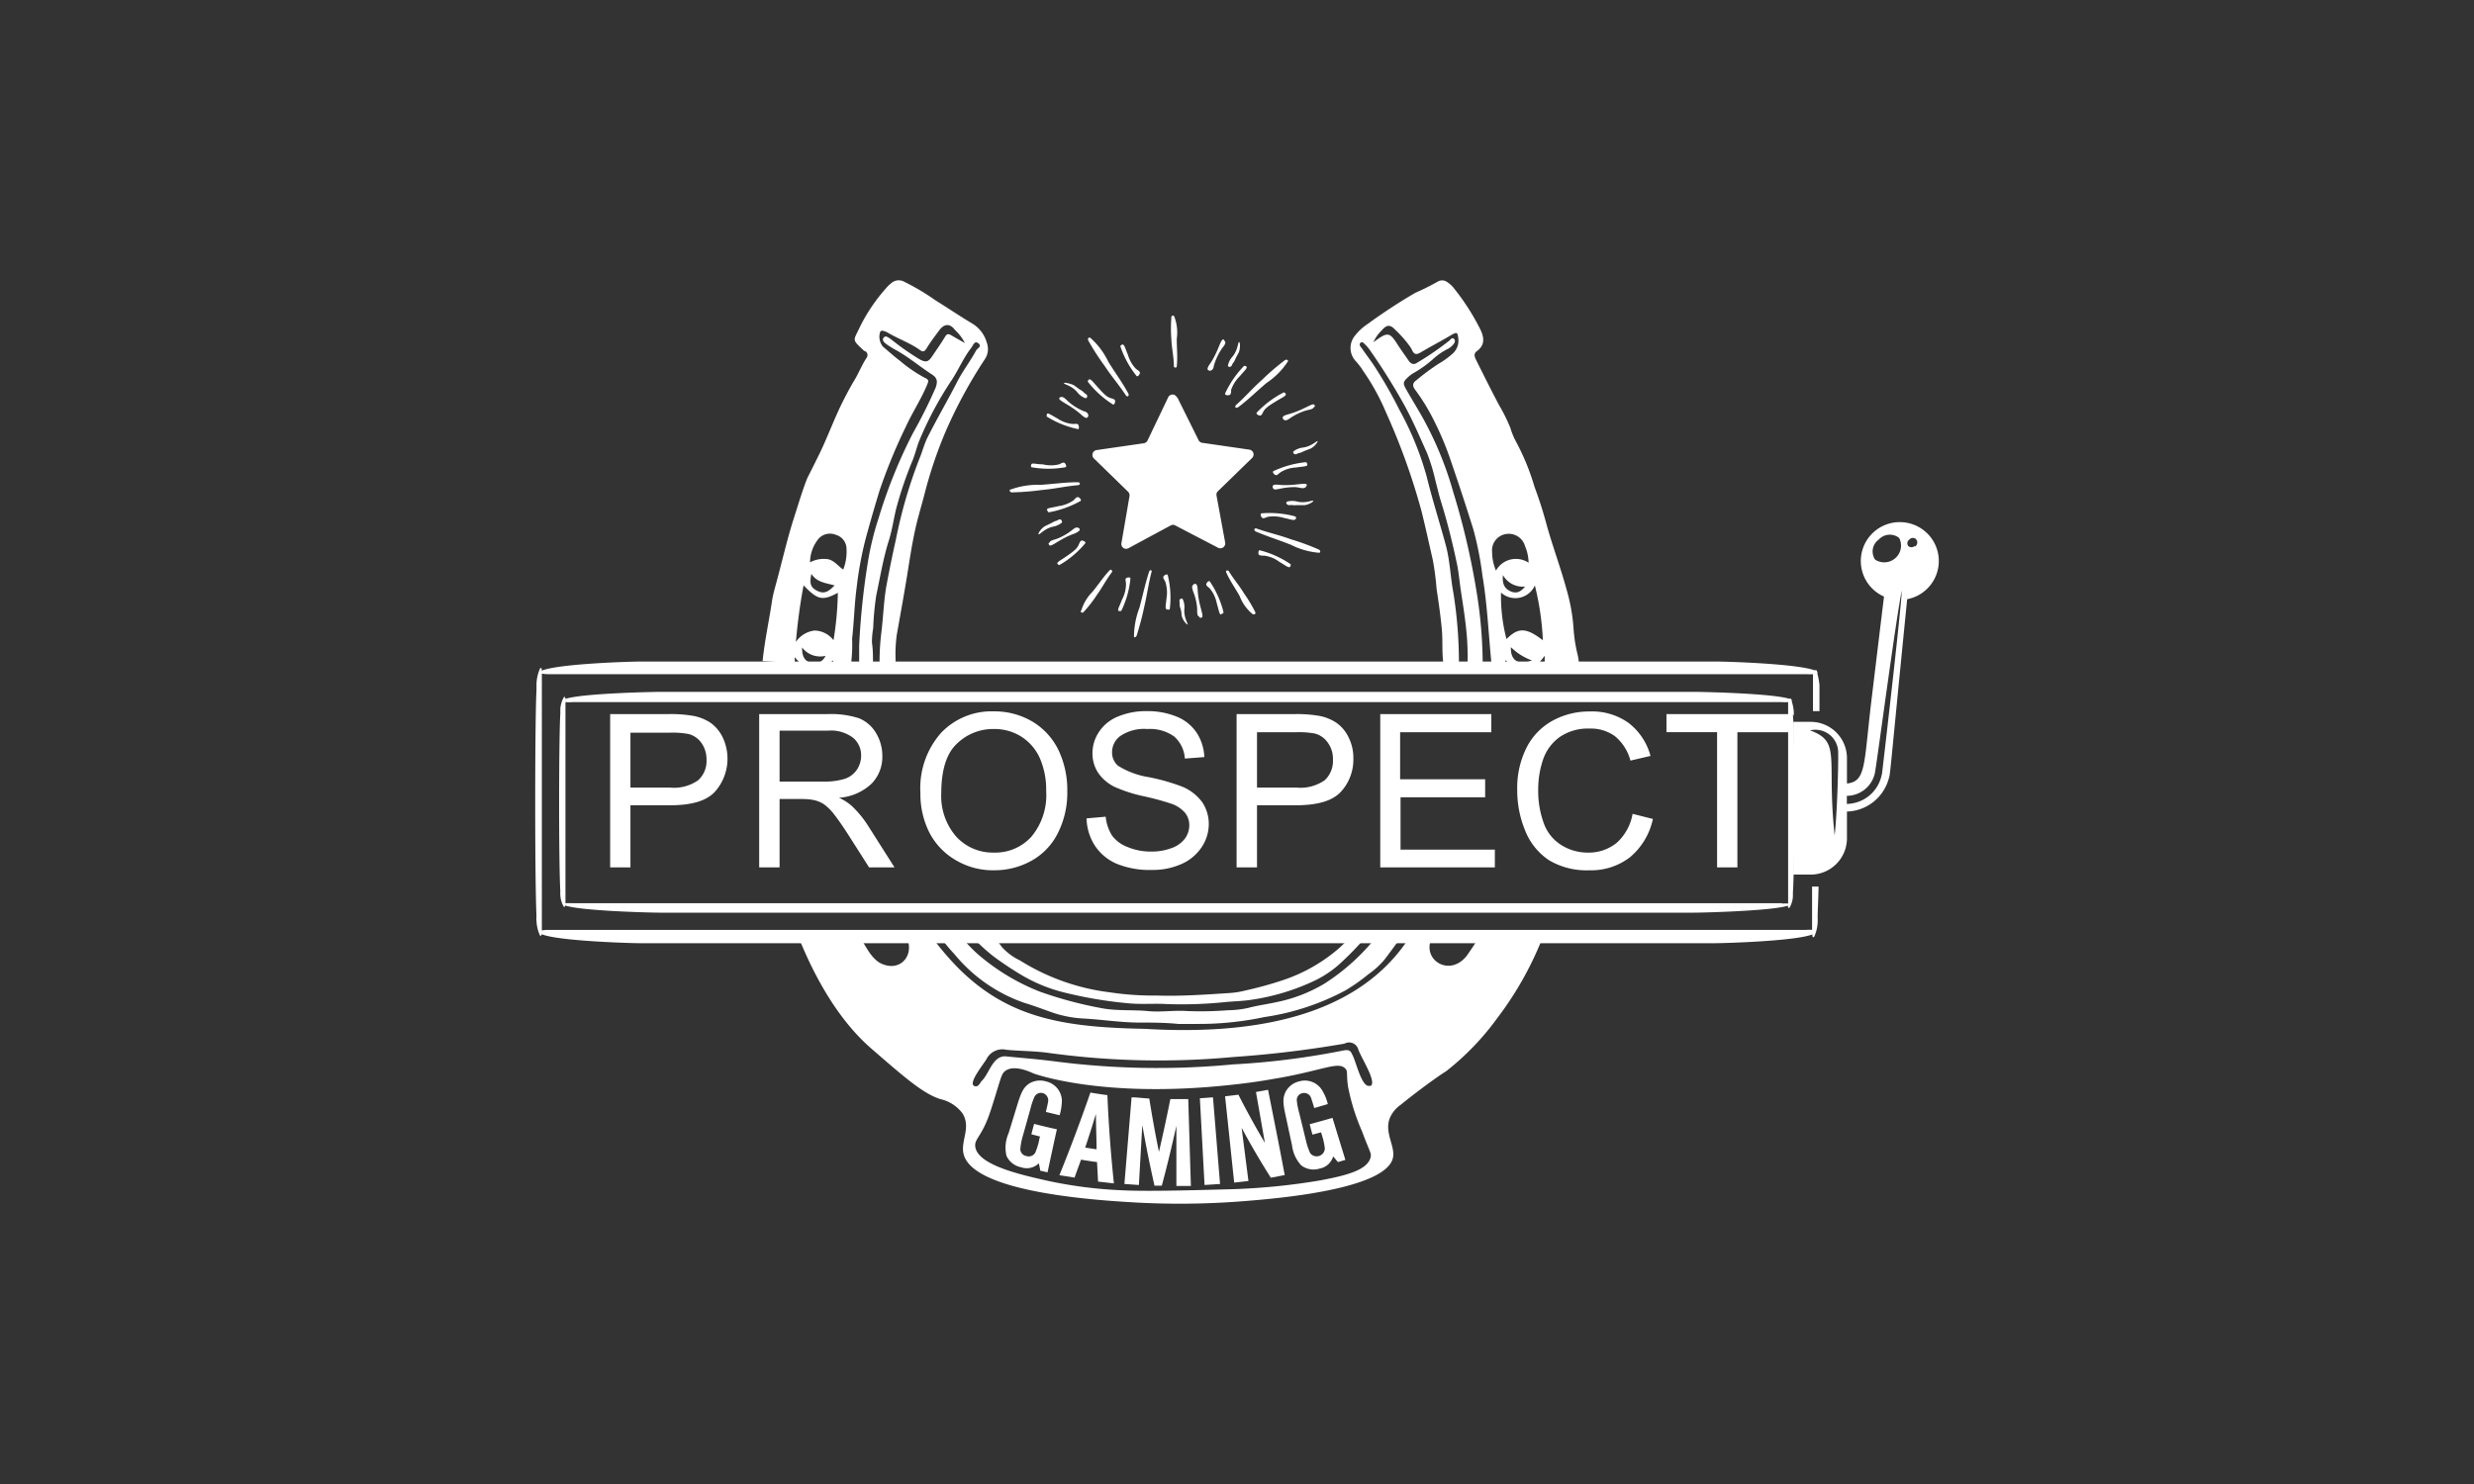
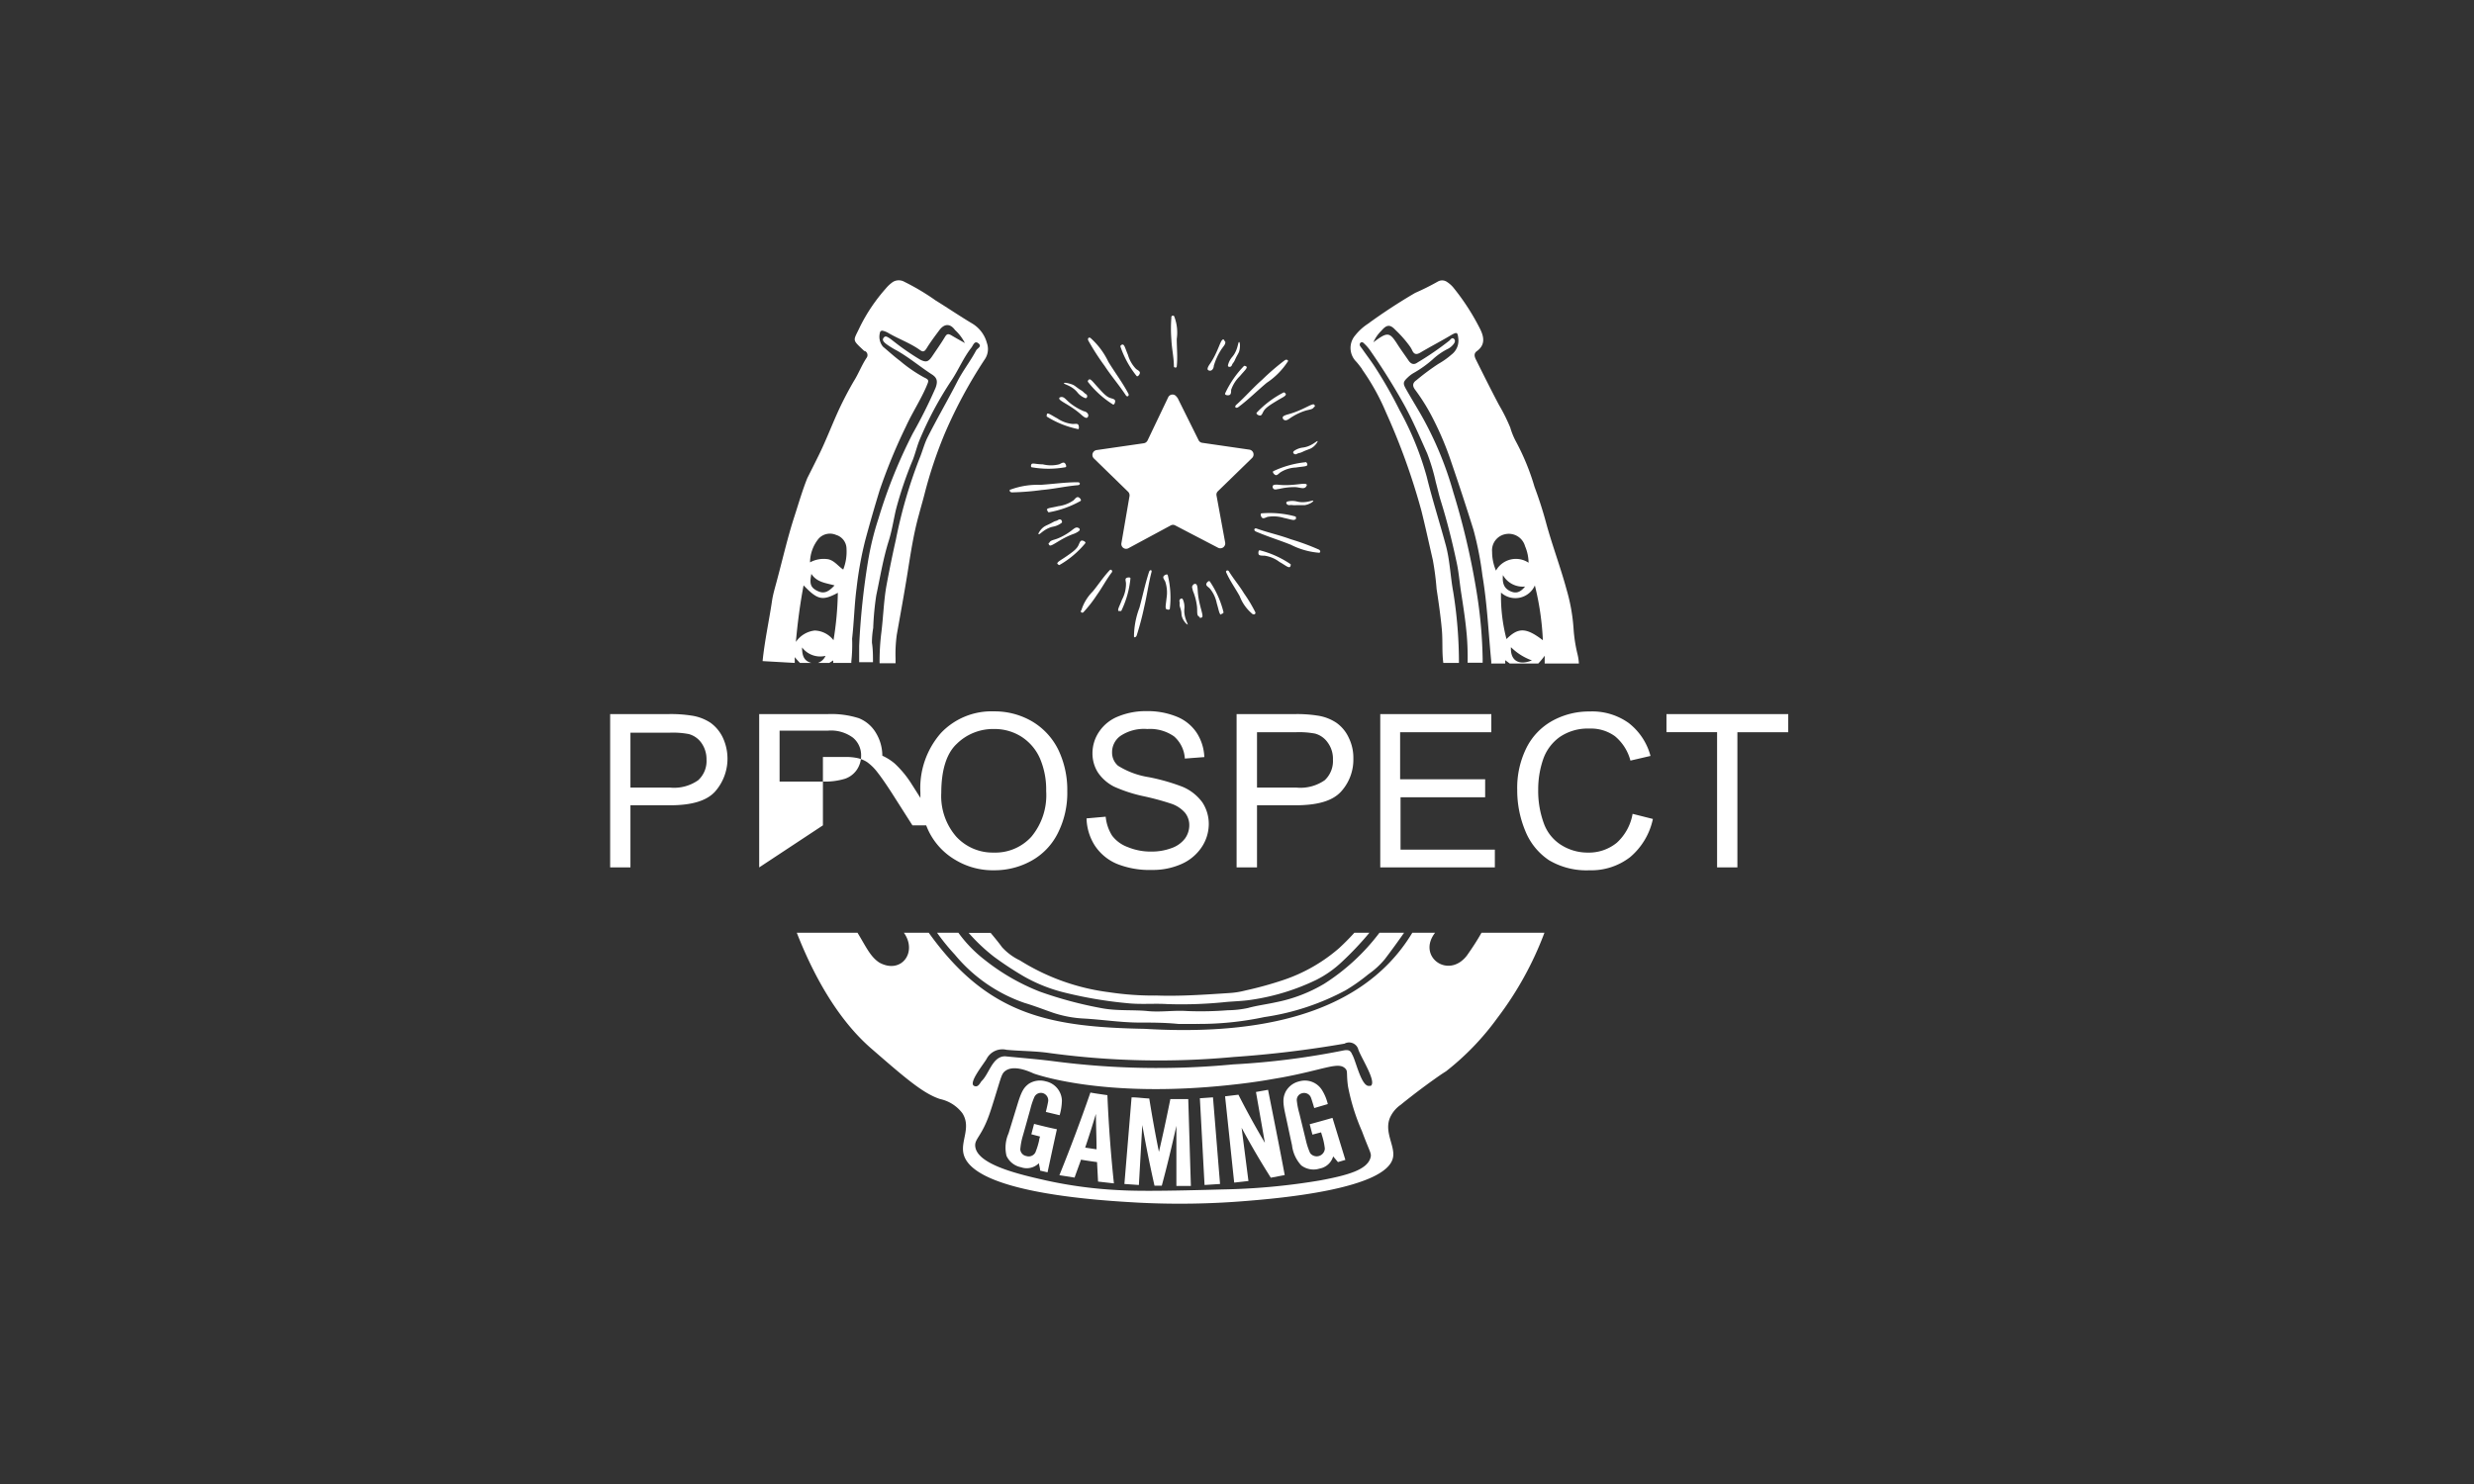
<svg xmlns="http://www.w3.org/2000/svg" width="150" height="90" fill="none" viewBox="0 0 150 90">
  <rect x="0" y="0" width="150" height="90" fill="#333333" stroke="none" />
  <path fill="#fff" d="M75.128 20.743c.055 0 .082.318 0 .58-.056.146-.104.187-.222.436a1.4 1.4 0 0 1-.103.207.7.7 0 0 0-.111.173.145.145 0 0 1-.235.076.2.2 0 0 1 0-.083 1.2 1.2 0 0 1 .27-.504c.338-.408.331-.906.4-.885m-.843-.035c.048.173-.117.29-.27.54a3.7 3.7 0 0 0-.421.94c0 .09-.056.242-.166.283a.19.19 0 0 1-.194-.041c-.062-.097.076-.29.145-.388.505-.746.623-1.493.796-1.451.055 0 .075.096.082.117zm1.3 1.522c.048.11-.138.255-.408.58a2.1 2.1 0 0 0-.532.836c0 .132 0 .27-.104.311-.104.042-.29 0-.263-.09a6 6 0 0 1 1.155-1.68s.124 0 .152.07zm4.306 4.527c0 .049-.144.29-.393.429-.138.07-.208.076-.457.187q-.103.053-.214.09a.6.6 0 0 0-.193.062.15.15 0 0 1-.142.015.14.14 0 0 1-.087-.112.2.2 0 0 1 .049-.076c.155-.111.336-.182.525-.207.553-.063.871-.443.913-.388m-.228-2.067c-.076.152-.277.139-.553.229a3.6 3.6 0 0 0-.913.456c-.076.055-.2.145-.311.104a.17.17 0 0 1-.117-.153c0-.117.248-.172.359-.207.871-.235 1.445-.691 1.549-.58s0 .13 0 .151zm-.401 3.498c0 .111-.27.097-.692.166a1.9 1.9 0 0 0-.947.298c-.104.082-.193.186-.283.159-.09-.028-.215-.187-.139-.235a6 6 0 0 1 1.992-.547s.09.09.069.16m-1.3-4.279c0 .117-.214.193-.574.414s-.657.4-.781.622c-.062.11-.104.249-.2.256s-.27-.097-.215-.173a6 6 0 0 1 1.653-1.237s.11.055.117.117m-6.582.187 1.287 2.592a.29.29 0 0 0 .22.166l2.863.415a.297.297 0 0 1 .166.505l-2.074 2.018a.28.28 0 0 0-.083.263l.525 2.855a.298.298 0 0 1-.428.311l-2.6-1.355a.28.28 0 0 0-.276 0l-2.565 1.383a.29.29 0 0 1-.422-.311l.491-2.855a.31.31 0 0 0-.09-.263L66.32 27.8a.298.298 0 0 1 .166-.504l2.869-.415a.31.31 0 0 0 .221-.166l1.252-2.62a.29.29 0 0 1 .525 0zm-.193-4.922c.173.439.228.915.16 1.382 0 .56.061 1.1 0 1.66 0 .117-.174.09-.174 0 0-.547-.131-1.08-.152-1.625a8.5 8.5 0 0 1 0-1.328.097.097 0 0 1 .11-.12.1.1 0 0 1 .056.03m4.77 18.079a2.6 2.6 0 0 1-.795-1.1c-.27-.483-.588-.926-.816-1.437-.055-.111.104-.166.16-.07.283.464.642.878.919 1.341q.391.55.691 1.155a.1.1 0 0 1-.033.1.1.1 0 0 1-.105.01zm-10.397-.228c.132-.434.37-.828.69-1.148.353-.429.644-.885 1.031-1.293.083-.09.194.035.131.125-.332.435-.58.92-.912 1.382q-.362.557-.816 1.044a.1.1 0 0 1-.107.012.1.1 0 0 1-.052-.095zm12.52-15.099a4.45 4.45 0 0 1-1.28 1.293c-.587.49-1.099 1.01-1.72 1.472-.14.097-.25 0-.14-.124.56-.498 1.024-1.044 1.584-1.535q.653-.638 1.383-1.189c.097-.062.221 0 .18.083zm1.548 8.448c0 .055-.242.221-.525.263h-.491a1.2 1.2 0 0 1-.228 0 .7.7 0 0 0-.208 0c-.117 0-.214-.09-.18-.173a.12.12 0 0 1 .07-.049c.186-.046.38-.046.566 0 .54.139.975-.11.996-.041m-.463-.83c-.125.118-.311.035-.595 0a4 4 0 0 0-1.023.111c-.09 0-.235.07-.325 0a.18.18 0 0 1-.055-.187c.055-.103.29-.076.408-.062.899.083 1.604-.18 1.66 0 0 .055-.056.118-.07.138m-.629 1.95c-.07.097-.29 0-.692-.083a2.16 2.16 0 0 0-.995-.062c-.124.048-.249.117-.325.055s-.131-.249-.041-.27c.697-.058 1.4.007 2.073.194 0 0 .049.11 0 .166zm-.326 2.89c-.096.069-.269-.097-.635-.304a1.95 1.95 0 0 0-.92-.38c-.131 0-.27 0-.325-.056-.055-.055-.041-.283.049-.27.672.17 1.309.458 1.88.85 0 0 0 .125-.048.16m1.797-.857a4.6 4.6 0 0 1-1.749-.491c-.691-.277-1.382-.484-2.122-.802-.145-.07-.09-.228.048-.18.692.249 1.383.394 2.074.65q.873.261 1.708.629c.103.055.11.187 0 .194zm-5.966 3.747c-.117 0-.138-.256-.27-.692a2 2 0 0 0-.428-.899c-.097-.09-.221-.159-.207-.255.013-.097.159-.235.214-.166a5.8 5.8 0 0 1 .836 1.887s-.076.097-.145.09zm-2.046.594c-.055 0-.256-.207-.339-.484-.041-.145 0-.214-.083-.477a1.3 1.3 0 0 1-.055-.2 1 1 0 0 0 0-.208.145.145 0 0 1 .138-.2.11.11 0 0 1 .062.062c.078.176.109.369.09.56-.048.553.256.94.194.975zm.691-.47c-.138-.104-.083-.297-.11-.588a3.5 3.5 0 0 0-.256-.988c0-.09-.097-.228 0-.325a.16.16 0 0 1 .172-.083c.111.034.118.276.125.394.048.905.408 1.562.249 1.638-.16.076-.125-.034-.145-.048zm-1.957-.443c-.103-.055-.04-.29 0-.69a2.1 2.1 0 0 0-.082-.996c-.062-.118-.152-.229-.104-.312s.228-.165.256-.083c.168.678.21 1.381.124 2.075 0 0-.11.062-.166 0zm-2.91.104c-.083-.083.056-.283.208-.691.16-.297.243-.63.242-.968 0-.131-.063-.263 0-.325.062-.062.27-.083.27 0a5.8 5.8 0 0 1-.56 1.984h-.167zm.934 1.549a5 5 0 0 1 .331-1.75c.2-.732.34-1.43.581-2.17.049-.152.187-.138.152 0-.18.691-.27 1.383-.442 2.115a18 18 0 0 1-.457 1.736c-.041.11-.152.152-.165.062zM64.1 34.19c0-.118.208-.208.547-.443s.636-.436.747-.692c.055-.117.096-.255.186-.27.09-.013.277.084.222.16a5.7 5.7 0 0 1-1.577 1.327s-.11-.041-.124-.11zm-1.147-1.798c0-.042.132-.305.367-.457.131-.082.193-.09.435-.22.076-.035.132-.077.208-.105a.7.7 0 0 0 .193-.075.14.14 0 0 1 .197.01q.025.03.031.065a.15.15 0 0 1 0 .084 1.2 1.2 0 0 1-.511.242c-.546.103-.837.511-.885.456zm.671.525c.062-.159.262-.159.532-.27.316-.132.612-.31.878-.525.076-.055.194-.159.304-.124.11.034.132.082.125.145s-.228.186-.346.228c-.85.297-1.383.83-1.493.691-.11-.138 0-.131 0-.152zm-.152-1.997c0-.118.27-.118.691-.222.336-.042.656-.165.934-.36.09-.096.172-.207.27-.186.096.02.22.173.151.228-.603.34-1.26.574-1.943.691 0 0-.09-.083-.082-.152zm-.94-2.76c.055-.103.29 0 .691 0 .327.082.669.082.996 0 .117-.055.235-.137.318-.089.082.048.152.242.069.263a5.8 5.8 0 0 1-2.074 0 .16.16 0 0 1 0-.166zm-1.252 1.529a4.7 4.7 0 0 1 1.798-.284c.767-.048 1.486-.159 2.267-.159.16 0 .18.166 0 .18-.74.062-1.438.228-2.177.29q-.902.125-1.812.145c-.117 0-.186-.124-.103-.172zm2.185-4.591c.09-.076.276.083.643.277.279.192.603.309.94.338.131 0 .27-.034.325.042s.055.276 0 .27a5.7 5.7 0 0 1-1.915-.768s0-.117.035-.159zm1.044-1.86c0-.055.325 0 .574.111.13.076.172.125.394.277q.102.057.193.13a1 1 0 0 0 .16.14.146.146 0 0 1 .08.18.15.15 0 0 1-.04.061.13.13 0 0 1-.09 0 1.1 1.1 0 0 1-.456-.339c-.345-.428-.843-.49-.815-.56m-.152.837c.172 0 .27.159.49.346.266.216.562.393.879.525.082 0 .228.09.255.207a.17.17 0 0 1-.069.18c-.104.049-.276-.117-.366-.193-.692-.616-1.383-.83-1.32-.996 0-.055.11-.062.13-.069m1.694-1.072c.111 0 .228.173.512.484.283.311.512.574.754.65.124.042.262.062.29.152s-.048.284-.125.242a5.9 5.9 0 0 1-1.527-1.382s0-.118.096-.139zm2.012-2.108c.118 0 .16.242.325.622.092.325.263.622.498.864.11.076.235.139.228.235-.007.097-.138.256-.2.187a5.8 5.8 0 0 1-.989-1.811s.07-.104.138-.097m-1.956-.408c.458.406.83.9 1.092 1.452.401.657.844 1.237 1.21 1.922.083.145-.062.242-.145.117-.408-.622-.878-1.161-1.286-1.783q-.542-.738-.989-1.535c-.055-.104 0-.221.104-.173zm-3.982 40.339c.58.173 1.147.394 1.721.594a7 7 0 0 0 1.901.353c1.072.062 2.143.228 3.222.242.822 0 1.645 0 2.468.083h1.127a19 19 0 0 0 4.092-.415c1.726-.25 3.394-.8 4.93-1.624q.728-.436 1.382-.975a5 5 0 0 0 .996-.913 50 50 0 0 0 1.168-1.604h-1.493a12.8 12.8 0 0 1-3.34 3.09 9.2 9.2 0 0 1-2.945 1.128c-.552.124-1.126.193-1.68.345a6 6 0 0 1-1.23.138q-1.233.097-2.468.049c-.809-.056-1.604.083-2.413 0s-1.818 0-2.724-.166a24 24 0 0 1-3.788-1.01 13 13 0 0 1-3.374-1.949 8 8 0 0 1-1.569-1.625h-1.293q.492.695 1.072 1.32a9.5 9.5 0 0 0 4.238 2.939" />
  <path fill="#fff" d="M60.25 58.012q.886.655 1.839 1.21a9.6 9.6 0 0 0 2.517.989c1.254.308 2.53.52 3.816.636.78.076 1.569 0 2.357.048 1.202.04 2.406-.005 3.602-.131.518-.042 1.03-.056 1.548-.139a13.5 13.5 0 0 0 3.886-1.203 6.5 6.5 0 0 0 1.534-1.078 19 19 0 0 0 1.68-1.777h-.912a14 14 0 0 1-.94.947 10 10 0 0 1-3.395 1.93q-1.124.374-2.281.628a5 5 0 0 1-.954.152c-1.48.097-2.966.201-4.39.153a18 18 0 0 1-2.904-.2 13.3 13.3 0 0 1-5.413-1.93 3.5 3.5 0 0 1-1.085-.802c-.221-.304-.457-.587-.692-.87H58.73c.46.525.97 1.007 1.521 1.437M48.186 40.204v-.353q.15.185.318.353h.692c-.408-.11-.567-.367-.567-.94a1.38 1.38 0 0 0 1.424.511.8.8 0 0 1-.463.429h.691l.235-.152q.006.075 0 .152h1.1v-.09q.075-.69.048-1.383c.117-1.016.138-2.074.27-3.056q.164-1.469.525-2.903.413-1.535.878-3.049c.45-1.317.98-2.606 1.59-3.857.38-.83.885-1.597 1.244-2.434.145-.352.18-.387-.138-.54a8.5 8.5 0 0 1-1.459-1.002c-.36-.27-.691-.573-1.037-.864a.94.94 0 0 1-.166-.912.15.15 0 0 1 .173-.049q.157.038.297.118c.63.373 1.335.615 1.936 1.044.194.145.284.09.408-.11.235-.381.505-.74.774-1.1.27-.36.622-.442.947 0 .244.225.446.492.595.788-.304-.173-.546-.304-.788-.45-.242-.145-.311-.103-.436.104-.228.38-.49.747-.74 1.12-.248.374-.38.415-.753.229a15 15 0 0 1-1.548-1.065c-.111-.083-.222-.18-.346-.256-.125-.076-.221-.131-.318 0s0 .235.09.318.435.311.691.442c.767.43 1.438 1.003 2.178 1.48.297.2.331.422.193.795a30 30 0 0 1-1.382 2.765 30.6 30.6 0 0 0-2.074 5.144 17.4 17.4 0 0 0-.63 2.55 44 44 0 0 0-.546 5.193v.988h.837c0-.394 0-.788-.062-1.182a5 5 0 0 1 .076-.892q.035-.997.186-1.984c.235-1.1.415-2.219.754-3.297.194-.616.29-1.259.435-1.888q.411-1.563 1.037-3.056c.139-.366.229-.746.374-1.12a21.4 21.4 0 0 1 2.005-3.74c.407-.629.69-1.32 1.168-1.928.104-.139.187-.443.422-.25.235.194-.07.291-.145.436-.346.65-.803 1.224-1.141 1.888-.58 1.133-1.224 2.233-1.798 3.373-.207.415-.318.878-.497 1.3a29 29 0 0 0-1.425 4.902 73 73 0 0 0-.56 2.73c-.172.913-.2 1.922-.318 2.883a14 14 0 0 0-.11 1.887h.968v-.29q-.024-.725.076-1.445c.221-1.244.45-2.489.65-3.74s.366-2.371.69-3.533c.105-.4.222-.795.326-1.196a26.5 26.5 0 0 1 1.258-3.767 28.7 28.7 0 0 1 2.399-4.445 1.1 1.1 0 0 0 .138-1.01 1.97 1.97 0 0 0-.92-1.196c-.739-.442-1.451-.926-2.19-1.383a14 14 0 0 0-1.888-1.126.69.69 0 0 0-.691 0q-.246.17-.436.4a10.6 10.6 0 0 0-1.562 2.31c-.422.912-.526.746.255 1.486h.042a.278.278 0 0 1 .09.422c-.297.45-.484.954-.754 1.382a21 21 0 0 0-.92 1.756c-.42.913-.773 1.853-1.223 2.766-.228.463-.463.933-.691 1.382-.304.76-.533 1.556-.788 2.344-.401 1.237-.692 2.51-1.03 3.774-.111.436-.25.865-.318 1.307-.18 1.224-.45 2.434-.574 3.671zm1.46-7.55a.93.93 0 0 1 1.043-.214.884.884 0 0 1 .636.85c.024.427-.044.854-.2 1.252-.312-.208-.526-.533-.9-.623a1.72 1.72 0 0 0-1.112.187 2.3 2.3 0 0 1 .532-1.452m.953 2.849c-.422.456-.691.518-1.085.31-.394-.207-.429-.462-.318-1.009.332.519.892.553 1.403.699m-1.873 0c.85.885 1.14.947 2.074.449a19.6 19.6 0 0 1-.263 2.876 1.49 1.49 0 0 0-1.14-.588 1.6 1.6 0 0 0-1.142.692c.111-1.23.256-2.303.464-3.416z" />
-   <path fill="#fff" d="M89.825 56.567c-.27.484-.574.94-.885 1.383-1.127 1.466-3.049.055-1.929-1.383H85.63c-3.298 5.476-10.432 6.174-16.24 5.828-5.827-.11-9.52-.857-13.08-5.828h-1.507c.844 1.182-.159 2.538-1.486 1.812-.553-.36-.802-.954-1.327-1.812h-3.68c.753 1.93 2.198 5.026 4.542 7.045 2.074 1.804 3.132 2.71 4.148 3.042a2.3 2.3 0 0 1 1.348.857c.54.844-.09 1.645.062 2.42.477 2.44 8.407 2.883 10.633 3.007a49 49 0 0 0 6.595-.11c1.687-.139 8.531-.692 8.828-2.67.11-.69-.573-1.54-.173-2.412.142-.3.362-.558.636-.746.173-.146.457-.367.802-.636 1.003-.768 1.756-1.286 1.93-1.383a16 16 0 0 0 3.13-3.25 20.3 20.3 0 0 0 2.85-5.164zM82.58 68.61c.47 1.265.588 1.328.518 1.59-.2.747-1.382 1.072-3.028 1.383a39.5 39.5 0 0 1-5.966.553c-4.5.131-5.62.076-6.29.041a26.5 26.5 0 0 1-4.328-.573c-1.597-.36-4.231-.947-4.356-2.074-.055-.477.401-.588.899-2.074.041-.11.186-.567.366-1.155.311-1.002.346-1.189.54-1.34.463-.367 1.278-.07 1.72.137 0 0 4.149 1.556 12.016.692a37 37 0 0 0 2.074-.277l1.003-.173c2.557-.477 3.387-.96 3.809-.546.18.173.062.284.173 1.093.18.936.465 1.85.85 2.723m.484-2.765c-.512.18-.857-1.549-1.085-1.901-.09-.228-.215-.29-.498-.242-2.214.446-4.458.73-6.713.85a48.4 48.4 0 0 1-10.895-.193c-.975-.125-1.95-.2-2.932-.298-.78 0-.96 1.072-1.438 1.514-.096.139-.214.388-.435.284-.394-.16.615-1.383.753-1.646a1.08 1.08 0 0 1 1.203-.546c.802.076 1.625.07 2.44.173a49 49 0 0 0 11.332.263 66 66 0 0 0 6.72-.809.58.58 0 0 1 .822.297c.104.436 1.203 2.074.747 2.275zm-.484-43.45c.581.82 1.07 1.7 1.459 2.627a40 40 0 0 1 2.143 5.96c.249.995.463 1.99.691 2.979q.16.871.228 1.756c.125.816.242 1.632.318 2.454.063.691 0 1.383.09 2.033h.947c0-1.44-.115-2.879-.345-4.3-.173-.934-.2-1.888-.443-2.807-.373-1.383-.816-2.765-1.168-4.196a18.5 18.5 0 0 0-1.639-4.017 27 27 0 0 0-1.52-2.662c-.236-.36-.491-.691-.74-1.05-.042-.063-.09-.111-.125-.173a.16.16 0 0 1 0-.2.13.13 0 0 1 .194 0q.199.178.36.393a39 39 0 0 1 2.115 3.374c.518.947.94 1.936 1.383 2.924q.33.855.525 1.75c.104.38.187.767.304 1.14.38 1.217.691 2.461.954 3.698.131.588.18 1.203.27 1.805.138.885.276 1.77.352 2.661q.066.822.049 1.646h.912v-.228a28 28 0 0 0-.332-3.851 45 45 0 0 0-1.451-6.27 21 21 0 0 0-1.985-4.743c-.29-.498-.587-.988-.87-1.486-.208-.367-.194-.45.117-.74q.157-.149.346-.256.608-.346 1.133-.808a4 4 0 0 1 .878-.623c.148-.066.278-.165.38-.29.09-.104.153-.235.05-.339-.105-.104-.194 0-.27.09q-.931.735-1.95 1.341c-.221.16-.394.09-.54-.124-.145-.215-.435-.616-.642-.933-.512-.816-.623-.816-1.487-.173.112-.26.275-.495.477-.692.311-.366.519-.415.844-.069q.489.46.885 1.003.079.111.138.235c.11.249.249.297.498.152.615-.367 1.251-.692 1.873-1.065.36-.2.394-.18.436.242a1.06 1.06 0 0 1-.415.94q-.365.32-.788.56a14 14 0 0 0-1.341.996c-.242.166-.25.352-.076.58a12 12 0 0 1 1.099 1.784c.433.846.8 1.725 1.099 2.627a148 148 0 0 1 1.341 4.093 20 20 0 0 1 .54 2.765c.29 1.715.366 3.457.532 5.178q.005.076 0 .152h.85v-.2l.27.2h1.735q.209-.222.387-.47v.47h2.074a3 3 0 0 0-.083-.56 9 9 0 0 1-.242-1.576 11 11 0 0 0-.415-2.323c-.373-1.382-.885-2.724-1.258-4.106a24 24 0 0 0-.691-2.143c-.28-.96-.66-1.886-1.134-2.766a4.4 4.4 0 0 1-.339-.836 11 11 0 0 0-.691-1.383c-.477-.905-.933-1.818-1.383-2.724-.103-.2-.145-.387.049-.525.525-.38.435-.864.2-1.341a14 14 0 0 0-1.631-2.524 1.7 1.7 0 0 0-.367-.325.52.52 0 0 0-.56-.034 15 15 0 0 1-1.382.691q-1.489.87-2.883 1.887a3.2 3.2 0 0 0-.754.692 1.17 1.17 0 0 0 .063 1.59c.13.145.248.304.366.463zm9.029 16.855c.36.356.795.63 1.272.802-.823.331-1.314-.014-1.272-.802m1.438-3.796c.28 1.105.447 2.235.498 3.374-1.017-.774-1.487-.788-2.206-.07a10.3 10.3 0 0 1-.332-2.82 1.293 1.293 0 0 0 2.074-.484zm-1.922-.574a1.38 1.38 0 0 0 1.341.692c-.297.366-.56.435-.892.283s-.504-.414-.45-.974m.124-2.481a1.023 1.023 0 0 1 1.217.725c.136.318.209.658.214 1.003a1.384 1.384 0 0 0-1.977.477 2.9 2.9 0 0 1-.235-1.14.995.995 0 0 1 .781-1.065M36.994 52.606v-9.298h3.512q.712-.018 1.417.09c.412.058.806.207 1.155.435.32.232.577.541.746.899a3.02 3.02 0 0 1-.477 3.284c-.505.546-1.383.822-2.73.822h-2.393v3.768zm1.23-4.84h2.413c.6.057 1.2-.102 1.694-.448a1.57 1.57 0 0 0 .505-1.252 1.7 1.7 0 0 0-.298-.995 1.38 1.38 0 0 0-.78-.553 5.2 5.2 0 0 0-1.149-.083h-2.385zm7.806 4.84v-9.298h4.147a5.5 5.5 0 0 1 1.895.249 2.12 2.12 0 0 1 1.037.892c.253.416.387.895.387 1.382a2.33 2.33 0 0 1-.643 1.687 3.2 3.2 0 0 1-1.984.864q.406.183.746.47c.393.367.737.783 1.023 1.238l1.598 2.516h-1.542l-1.224-1.922q-.541-.841-.885-1.279a3 3 0 0 0-.629-.629 1.8 1.8 0 0 0-.56-.242 3.3 3.3 0 0 0-.691-.076h-1.438v4.148zm1.237-5.206h2.648c.446.014.892-.044 1.32-.172.297-.102.552-.299.726-.56.163-.249.25-.54.249-.837a1.38 1.38 0 0 0-.484-1.085 2.24 2.24 0 0 0-1.514-.436h-2.945zm8.538.685a5.06 5.06 0 0 1 1.244-3.63 4.22 4.22 0 0 1 3.215-1.313 4.5 4.5 0 0 1 2.323.615 4.1 4.1 0 0 1 1.583 1.721c.37.782.555 1.638.54 2.503.02.884-.177 1.76-.575 2.551a3.9 3.9 0 0 1-1.603 1.673c-.692.383-1.47.58-2.261.574a4.4 4.4 0 0 1-2.35-.63 4.1 4.1 0 0 1-1.611-1.735 5.2 5.2 0 0 1-.505-2.33m1.265 0c-.052.968.272 1.92.906 2.654a3 3 0 0 0 2.274.968 2.95 2.95 0 0 0 2.282-.96 3.93 3.93 0 0 0 .898-2.766 4.8 4.8 0 0 0-.38-1.991 3 3 0 0 0-1.127-1.314 3.03 3.03 0 0 0-1.659-.463 3.14 3.14 0 0 0-2.254.899c-.622.58-.94 1.59-.94 2.993zm8.808 1.549 1.161-.103c.037.407.17.8.387 1.147.241.316.567.556.94.692.452.187.936.281 1.425.276.426.006.85-.066 1.25-.214.318-.11.596-.31.803-.574.168-.231.26-.51.263-.795a1.2 1.2 0 0 0-.256-.767 1.9 1.9 0 0 0-.837-.553q-.817-.27-1.659-.45a8.8 8.8 0 0 1-1.797-.58c-.402-.2-.745-.5-.996-.872a2.16 2.16 0 0 1-.325-1.147 2.33 2.33 0 0 1 .401-1.314 2.5 2.5 0 0 1 1.168-.933 4.4 4.4 0 0 1 1.708-.318c.624-.013 1.245.1 1.825.332.496.196.92.538 1.217.981.284.44.444.95.463 1.473l-1.182.09a1.94 1.94 0 0 0-.65-1.341 2.53 2.53 0 0 0-1.624-.45 2.57 2.57 0 0 0-1.625.415 1.21 1.21 0 0 0-.512.989 1.05 1.05 0 0 0 .36.822c.567.354 1.2.589 1.86.692.707.136 1.401.334 2.073.594.472.201.88.526 1.183.94.258.394.393.857.387 1.328a2.55 2.55 0 0 1-.429 1.383c-.302.45-.727.805-1.224 1.023a4.25 4.25 0 0 1-1.79.36 5.3 5.3 0 0 1-2.123-.367 3 3 0 0 1-1.34-1.106 3.2 3.2 0 0 1-.505-1.653m9.098 2.973v-9.298h3.518q.695-.015 1.383.09a2.8 2.8 0 0 1 1.148.435c.323.229.581.539.746.899.195.395.292.831.284 1.272a2.88 2.88 0 0 1-.754 2.012c-.505.546-1.383.822-2.765.822h-2.323v3.768zm1.237-4.84h2.406a2.57 2.57 0 0 0 1.7-.449 1.59 1.59 0 0 0 .498-1.25 1.65 1.65 0 0 0-.31-1.024 1.38 1.38 0 0 0-.775-.553 5.3 5.3 0 0 0-1.148-.083h-2.371zm7.473 4.84v-9.298h6.734v1.099h-5.53v2.855h5.156v1.092h-5.13v3.174h5.718v1.078zm15.299-3.249 1.231.31a4.15 4.15 0 0 1-1.383 2.317 3.84 3.84 0 0 1-2.46.795 4.44 4.44 0 0 1-2.455-.609 3.86 3.86 0 0 1-1.438-1.776 6.4 6.4 0 0 1-.49-2.496c-.022-.88.17-1.753.56-2.544a3.83 3.83 0 0 1 1.582-1.645 4.6 4.6 0 0 1 2.254-.56 3.8 3.8 0 0 1 2.35.69 3.74 3.74 0 0 1 1.335 2.006l-1.217.283a2.86 2.86 0 0 0-.94-1.48 2.48 2.48 0 0 0-1.549-.462 3 3 0 0 0-1.797.511 2.77 2.77 0 0 0-1.016 1.383 5.6 5.6 0 0 0-.29 1.79c-.014.707.103 1.41.345 2.074.2.55.58 1.016 1.078 1.32a3 3 0 0 0 1.583.443 2.68 2.68 0 0 0 1.756-.594 3.07 3.07 0 0 0 .961-1.756m5.123 3.249v-8.2h-3.069v-1.098h7.383v1.099h-3.083v8.199z" />
+   <path fill="#fff" d="M89.825 56.567c-.27.484-.574.94-.885 1.383-1.127 1.466-3.049.055-1.929-1.383H85.63c-3.298 5.476-10.432 6.174-16.24 5.828-5.827-.11-9.52-.857-13.08-5.828h-1.507c.844 1.182-.159 2.538-1.486 1.812-.553-.36-.802-.954-1.327-1.812h-3.68c.753 1.93 2.198 5.026 4.542 7.045 2.074 1.804 3.132 2.71 4.148 3.042a2.3 2.3 0 0 1 1.348.857c.54.844-.09 1.645.062 2.42.477 2.44 8.407 2.883 10.633 3.007a49 49 0 0 0 6.595-.11c1.687-.139 8.531-.692 8.828-2.67.11-.69-.573-1.54-.173-2.412.142-.3.362-.558.636-.746.173-.146.457-.367.802-.636 1.003-.768 1.756-1.286 1.93-1.383a16 16 0 0 0 3.13-3.25 20.3 20.3 0 0 0 2.85-5.164zM82.58 68.61c.47 1.265.588 1.328.518 1.59-.2.747-1.382 1.072-3.028 1.383a39.5 39.5 0 0 1-5.966.553c-4.5.131-5.62.076-6.29.041a26.5 26.5 0 0 1-4.328-.573c-1.597-.36-4.231-.947-4.356-2.074-.055-.477.401-.588.899-2.074.041-.11.186-.567.366-1.155.311-1.002.346-1.189.54-1.34.463-.367 1.278-.07 1.72.137 0 0 4.149 1.556 12.016.692a37 37 0 0 0 2.074-.277l1.003-.173c2.557-.477 3.387-.96 3.809-.546.18.173.062.284.173 1.093.18.936.465 1.85.85 2.723m.484-2.765c-.512.18-.857-1.549-1.085-1.901-.09-.228-.215-.29-.498-.242-2.214.446-4.458.73-6.713.85a48.4 48.4 0 0 1-10.895-.193c-.975-.125-1.95-.2-2.932-.298-.78 0-.96 1.072-1.438 1.514-.096.139-.214.388-.435.284-.394-.16.615-1.383.753-1.646a1.08 1.08 0 0 1 1.203-.546c.802.076 1.625.07 2.44.173a49 49 0 0 0 11.332.263 66 66 0 0 0 6.72-.809.58.58 0 0 1 .822.297c.104.436 1.203 2.074.747 2.275zm-.484-43.45c.581.82 1.07 1.7 1.459 2.627a40 40 0 0 1 2.143 5.96c.249.995.463 1.99.691 2.979q.16.871.228 1.756c.125.816.242 1.632.318 2.454.063.691 0 1.383.09 2.033h.947c0-1.44-.115-2.879-.345-4.3-.173-.934-.2-1.888-.443-2.807-.373-1.383-.816-2.765-1.168-4.196a18.5 18.5 0 0 0-1.639-4.017 27 27 0 0 0-1.52-2.662c-.236-.36-.491-.691-.74-1.05-.042-.063-.09-.111-.125-.173a.16.16 0 0 1 0-.2.13.13 0 0 1 .194 0q.199.178.36.393a39 39 0 0 1 2.115 3.374c.518.947.94 1.936 1.383 2.924q.33.855.525 1.75c.104.38.187.767.304 1.14.38 1.217.691 2.461.954 3.698.131.588.18 1.203.27 1.805.138.885.276 1.77.352 2.661q.066.822.049 1.646h.912v-.228a28 28 0 0 0-.332-3.851 45 45 0 0 0-1.451-6.27 21 21 0 0 0-1.985-4.743c-.29-.498-.587-.988-.87-1.486-.208-.367-.194-.45.117-.74q.157-.149.346-.256.608-.346 1.133-.808a4 4 0 0 1 .878-.623c.148-.066.278-.165.38-.29.09-.104.153-.235.05-.339-.105-.104-.194 0-.27.09q-.931.735-1.95 1.341c-.221.16-.394.09-.54-.124-.145-.215-.435-.616-.642-.933-.512-.816-.623-.816-1.487-.173.112-.26.275-.495.477-.692.311-.366.519-.415.844-.069q.489.46.885 1.003.079.111.138.235c.11.249.249.297.498.152.615-.367 1.251-.692 1.873-1.065.36-.2.394-.18.436.242a1.06 1.06 0 0 1-.415.94q-.365.32-.788.56a14 14 0 0 0-1.341.996c-.242.166-.25.352-.076.58a12 12 0 0 1 1.099 1.784c.433.846.8 1.725 1.099 2.627a148 148 0 0 1 1.341 4.093 20 20 0 0 1 .54 2.765c.29 1.715.366 3.457.532 5.178q.005.076 0 .152h.85v-.2l.27.2h1.735q.209-.222.387-.47v.47h2.074a3 3 0 0 0-.083-.56 9 9 0 0 1-.242-1.576 11 11 0 0 0-.415-2.323c-.373-1.382-.885-2.724-1.258-4.106a24 24 0 0 0-.691-2.143c-.28-.96-.66-1.886-1.134-2.766a4.4 4.4 0 0 1-.339-.836 11 11 0 0 0-.691-1.383c-.477-.905-.933-1.818-1.383-2.724-.103-.2-.145-.387.049-.525.525-.38.435-.864.2-1.341a14 14 0 0 0-1.631-2.524 1.7 1.7 0 0 0-.367-.325.52.52 0 0 0-.56-.034 15 15 0 0 1-1.382.691q-1.489.87-2.883 1.887a3.2 3.2 0 0 0-.754.692 1.17 1.17 0 0 0 .063 1.59c.13.145.248.304.366.463zm9.029 16.855c.36.356.795.63 1.272.802-.823.331-1.314-.014-1.272-.802m1.438-3.796c.28 1.105.447 2.235.498 3.374-1.017-.774-1.487-.788-2.206-.07a10.3 10.3 0 0 1-.332-2.82 1.293 1.293 0 0 0 2.074-.484zm-1.922-.574a1.38 1.38 0 0 0 1.341.692c-.297.366-.56.435-.892.283s-.504-.414-.45-.974m.124-2.481a1.023 1.023 0 0 1 1.217.725c.136.318.209.658.214 1.003a1.384 1.384 0 0 0-1.977.477 2.9 2.9 0 0 1-.235-1.14.995.995 0 0 1 .781-1.065M36.994 52.606v-9.298h3.512q.712-.018 1.417.09c.412.058.806.207 1.155.435.32.232.577.541.746.899a3.02 3.02 0 0 1-.477 3.284c-.505.546-1.383.822-2.73.822h-2.393v3.768zm1.23-4.84h2.413c.6.057 1.2-.102 1.694-.448a1.57 1.57 0 0 0 .505-1.252 1.7 1.7 0 0 0-.298-.995 1.38 1.38 0 0 0-.78-.553 5.2 5.2 0 0 0-1.149-.083h-2.385zm7.806 4.84v-9.298h4.147a5.5 5.5 0 0 1 1.895.249 2.12 2.12 0 0 1 1.037.892c.253.416.387.895.387 1.382q.406.183.746.47c.393.367.737.783 1.023 1.238l1.598 2.516h-1.542l-1.224-1.922q-.541-.841-.885-1.279a3 3 0 0 0-.629-.629 1.8 1.8 0 0 0-.56-.242 3.3 3.3 0 0 0-.691-.076h-1.438v4.148zm1.237-5.206h2.648c.446.014.892-.044 1.32-.172.297-.102.552-.299.726-.56.163-.249.25-.54.249-.837a1.38 1.38 0 0 0-.484-1.085 2.24 2.24 0 0 0-1.514-.436h-2.945zm8.538.685a5.06 5.06 0 0 1 1.244-3.63 4.22 4.22 0 0 1 3.215-1.313 4.5 4.5 0 0 1 2.323.615 4.1 4.1 0 0 1 1.583 1.721c.37.782.555 1.638.54 2.503.02.884-.177 1.76-.575 2.551a3.9 3.9 0 0 1-1.603 1.673c-.692.383-1.47.58-2.261.574a4.4 4.4 0 0 1-2.35-.63 4.1 4.1 0 0 1-1.611-1.735 5.2 5.2 0 0 1-.505-2.33m1.265 0c-.052.968.272 1.92.906 2.654a3 3 0 0 0 2.274.968 2.95 2.95 0 0 0 2.282-.96 3.93 3.93 0 0 0 .898-2.766 4.8 4.8 0 0 0-.38-1.991 3 3 0 0 0-1.127-1.314 3.03 3.03 0 0 0-1.659-.463 3.14 3.14 0 0 0-2.254.899c-.622.58-.94 1.59-.94 2.993zm8.808 1.549 1.161-.103c.037.407.17.8.387 1.147.241.316.567.556.94.692.452.187.936.281 1.425.276.426.006.85-.066 1.25-.214.318-.11.596-.31.803-.574.168-.231.26-.51.263-.795a1.2 1.2 0 0 0-.256-.767 1.9 1.9 0 0 0-.837-.553q-.817-.27-1.659-.45a8.8 8.8 0 0 1-1.797-.58c-.402-.2-.745-.5-.996-.872a2.16 2.16 0 0 1-.325-1.147 2.33 2.33 0 0 1 .401-1.314 2.5 2.5 0 0 1 1.168-.933 4.4 4.4 0 0 1 1.708-.318c.624-.013 1.245.1 1.825.332.496.196.92.538 1.217.981.284.44.444.95.463 1.473l-1.182.09a1.94 1.94 0 0 0-.65-1.341 2.53 2.53 0 0 0-1.624-.45 2.57 2.57 0 0 0-1.625.415 1.21 1.21 0 0 0-.512.989 1.05 1.05 0 0 0 .36.822c.567.354 1.2.589 1.86.692.707.136 1.401.334 2.073.594.472.201.88.526 1.183.94.258.394.393.857.387 1.328a2.55 2.55 0 0 1-.429 1.383c-.302.45-.727.805-1.224 1.023a4.25 4.25 0 0 1-1.79.36 5.3 5.3 0 0 1-2.123-.367 3 3 0 0 1-1.34-1.106 3.2 3.2 0 0 1-.505-1.653m9.098 2.973v-9.298h3.518q.695-.015 1.383.09a2.8 2.8 0 0 1 1.148.435c.323.229.581.539.746.899.195.395.292.831.284 1.272a2.88 2.88 0 0 1-.754 2.012c-.505.546-1.383.822-2.765.822h-2.323v3.768zm1.237-4.84h2.406a2.57 2.57 0 0 0 1.7-.449 1.59 1.59 0 0 0 .498-1.25 1.65 1.65 0 0 0-.31-1.024 1.38 1.38 0 0 0-.775-.553 5.3 5.3 0 0 0-1.148-.083h-2.371zm7.473 4.84v-9.298h6.734v1.099h-5.53v2.855h5.156v1.092h-5.13v3.174h5.718v1.078zm15.299-3.249 1.231.31a4.15 4.15 0 0 1-1.383 2.317 3.84 3.84 0 0 1-2.46.795 4.44 4.44 0 0 1-2.455-.609 3.86 3.86 0 0 1-1.438-1.776 6.4 6.4 0 0 1-.49-2.496c-.022-.88.17-1.753.56-2.544a3.83 3.83 0 0 1 1.582-1.645 4.6 4.6 0 0 1 2.254-.56 3.8 3.8 0 0 1 2.35.69 3.74 3.74 0 0 1 1.335 2.006l-1.217.283a2.86 2.86 0 0 0-.94-1.48 2.48 2.48 0 0 0-1.549-.462 3 3 0 0 0-1.797.511 2.77 2.77 0 0 0-1.016 1.383 5.6 5.6 0 0 0-.29 1.79c-.014.707.103 1.41.345 2.074.2.55.58 1.016 1.078 1.32a3 3 0 0 0 1.583.443 2.68 2.68 0 0 0 1.756-.594 3.07 3.07 0 0 0 .961-1.756m5.123 3.249v-8.2h-3.069v-1.098h7.383v1.099h-3.083v8.199z" />
  <path fill="#fff" d="m63.52 71.099-.456-.104c0-.145-.056-.297-.076-.45a1.04 1.04 0 0 1-1.086.243 1.22 1.22 0 0 1-.878-.691 2.14 2.14 0 0 1 .125-1.362l.54-1.756c.241-.788.38-1.023.69-1.252a1.26 1.26 0 0 1 1.03-.145 1.23 1.23 0 0 1 .975 1.155 3.4 3.4 0 0 1-.138.898l-.836-.2c.076-.304.117-.505.138-.622a.456.456 0 0 0-.325-.519.44.44 0 0 0-.505.228 4.5 4.5 0 0 0-.249.747c-.152.54-.297 1.072-.45 1.604q-.123.406-.158.83a.44.44 0 0 0 .366.407.46.46 0 0 0 .547-.214q.151-.37.234-.76c0-.07.035-.139.049-.208l-.526-.138.166-.63c.457.118.913.229 1.383.326-.194.87-.38 1.742-.567 2.613zm2.033-.795c-.132.373-.27.74-.401 1.113l-.92-.145q1.002-2.475 1.88-5.012c.34.062.692.11 1.03.159q.111 2.668.395 5.35l-.961-.11-.062-1.182c-.319-.042-.643-.09-.962-.145zm.884-2.73a54 54 0 0 1-.642 2.025l.69.103c0-.69-.034-1.382-.04-2.129zm4.888 4.341v-3.637c-.27 1.21-.56 2.427-.885 3.63h-.442a80 80 0 0 1-.74-3.678l-.207 3.636-.878-.062.435-5.254c.36 0 .691.055 1.072.07.173 1.078.366 2.156.587 3.235.25-1.065.477-2.13.692-3.201h1.085c.055 1.756.104 3.512.16 5.268h-.872zm2.648-.111-.94.062c-.097-1.756-.187-3.505-.284-5.26l.795-.056c.145 1.75.284 3.505.429 5.254m3.077-.38a48 48 0 0 1-1.77-3.028l.414 3.228-.864.097c-.186-1.742-.366-3.491-.553-5.233l.809-.097a52 52 0 0 0 1.604 2.917l-.54-3.083.733-.131c.34 1.721.692 3.457 1.01 5.17zm4.514-1.078-.443.13-.29-.345a1.05 1.05 0 0 1-.823.74 1.23 1.23 0 0 1-1.113-.194 2.17 2.17 0 0 1-.56-1.223c-.131-.595-.256-1.196-.387-1.798-.18-.802-.173-1.078 0-1.445a1.26 1.26 0 0 1 .823-.629 1.224 1.224 0 0 1 1.382.526c.163.262.282.55.353.85l-.823.242c-.09-.304-.152-.505-.193-.615a.443.443 0 0 0-.54-.284.42.42 0 0 0-.325.436q.042.397.153.781l.394 1.618q.091.411.262.795a.497.497 0 0 0 .892-.27 4 4 0 0 0-.166-.781l-.062-.207-.525.138-.166-.63c.456-.124.912-.248 1.382-.386l.782 2.55z" />
-   <path fill="#fff" fill-rule="evenodd" d="M108.754 43.398a1.6 1.6 0 0 0 0-.29 3 3 0 0 0-.118-.575v-.069a.2.2 0 0 0-.055-.083c-.042-.048-.076 0-.09 0-1.009-.325-5.15-.421-5.752-.421H40.063c-.608 0-4.839.096-5.78.428 0-.083-.034-.166-.103-.096a1.7 1.7 0 0 0-.207.69v.291c-.09 1.383-.104 8.87 0 10.806a1 1 0 0 0 0 .207c.013.243.081.48.2.691.056.056.09 0 .097-.062.961.332 5.178.436 5.786.436h62.607c.602 0 4.715-.104 5.745-.422 0 .09 0 .187.097.11a1.46 1.46 0 0 0 .2-.69v-.208c.125-1.936.118-9.437 0-10.806zm-.692 11.379H34.685a3 3 0 0 0-.401 0V42.582q.2.017.4 0h73.358q.186.01.373 0v12.216a3 3 0 0 0-.373 0z" clip-rule="evenodd" />
-   <path fill="#fff" fill-rule="evenodd" d="M109.894 56.395a2 2 0 0 0-.38 0H33.268a2 2 0 0 0-.415.034V40.853q.206.036.414.035h76.275q.19.012.38 0v2.24h.394v-1.576a4.5 4.5 0 0 0-.124-.692v-.096a1 1 0 0 0-.056-.104c-.048-.062-.083 0-.097 0-1.05-.408-5.35-.54-5.98-.54H38.854c-.63 0-4.999.132-6.008.554 0-.104 0-.215-.104-.132a2.5 2.5 0 0 0-.214.927v.373c-.097 1.742-.11 11.276 0 13.744a1 1 0 0 0 0 .262c.012.303.083.602.207.878.062.076.09 0 .104-.069 1.002.415 5.378.546 6.008.546h65.074c.622 0 4.895-.124 5.966-.532 0 .104 0 .228.111.138.125-.279.196-.58.207-.885a2 2 0 0 0 0-.262c0-.436.042-1.093.056-1.895h-.394v2.62z" clip-rule="evenodd" />
-   <path fill="#fff" d="M115.176 31.666a2.357 2.357 0 0 0-.947 4.514c-.2 1.625-.477 3.934-.754 6.222-.483 4.003-.318 4.984-1.493 5.116v-1.549a2.2 2.2 0 0 0-2.198-2.191h-1.058v9.264h1.058a2.205 2.205 0 0 0 2.198-2.199v-1.625a2.71 2.71 0 0 0 2.51-1.914c.138-.443 0 .49 1.14-10.965a2.356 2.356 0 0 0 1.138-4.067 2.36 2.36 0 0 0-1.594-.606m-3.94 18.997c-.505-4.66.442-5.675-1.494-6.367a1.384 1.384 0 0 1 1.708 1.397c.014.83-.062 3.622-.214 4.97m2.454-16.723a.884.884 0 0 1 .221-1.217.906.906 0 0 1 1.237-.096 1.01 1.01 0 0 1-.225 1.216 1.016 1.016 0 0 1-1.233.097m.408 12.997a2.195 2.195 0 0 1-2.123 1.818v-.49a1.756 1.756 0 0 0 1.701-1.383c.138-.726 1.307-9.596 1.631-11.061-.048 1.237-1.182 10.999-1.209 11.172zm1.991-13.826a.29.29 0 0 1-.394 0 .28.28 0 0 1-.007-.31.3.3 0 0 1 .076-.078.28.28 0 0 1 .394-.034.3.3 0 0 1 .086.247.29.29 0 0 1-.148.216z" />
</svg>